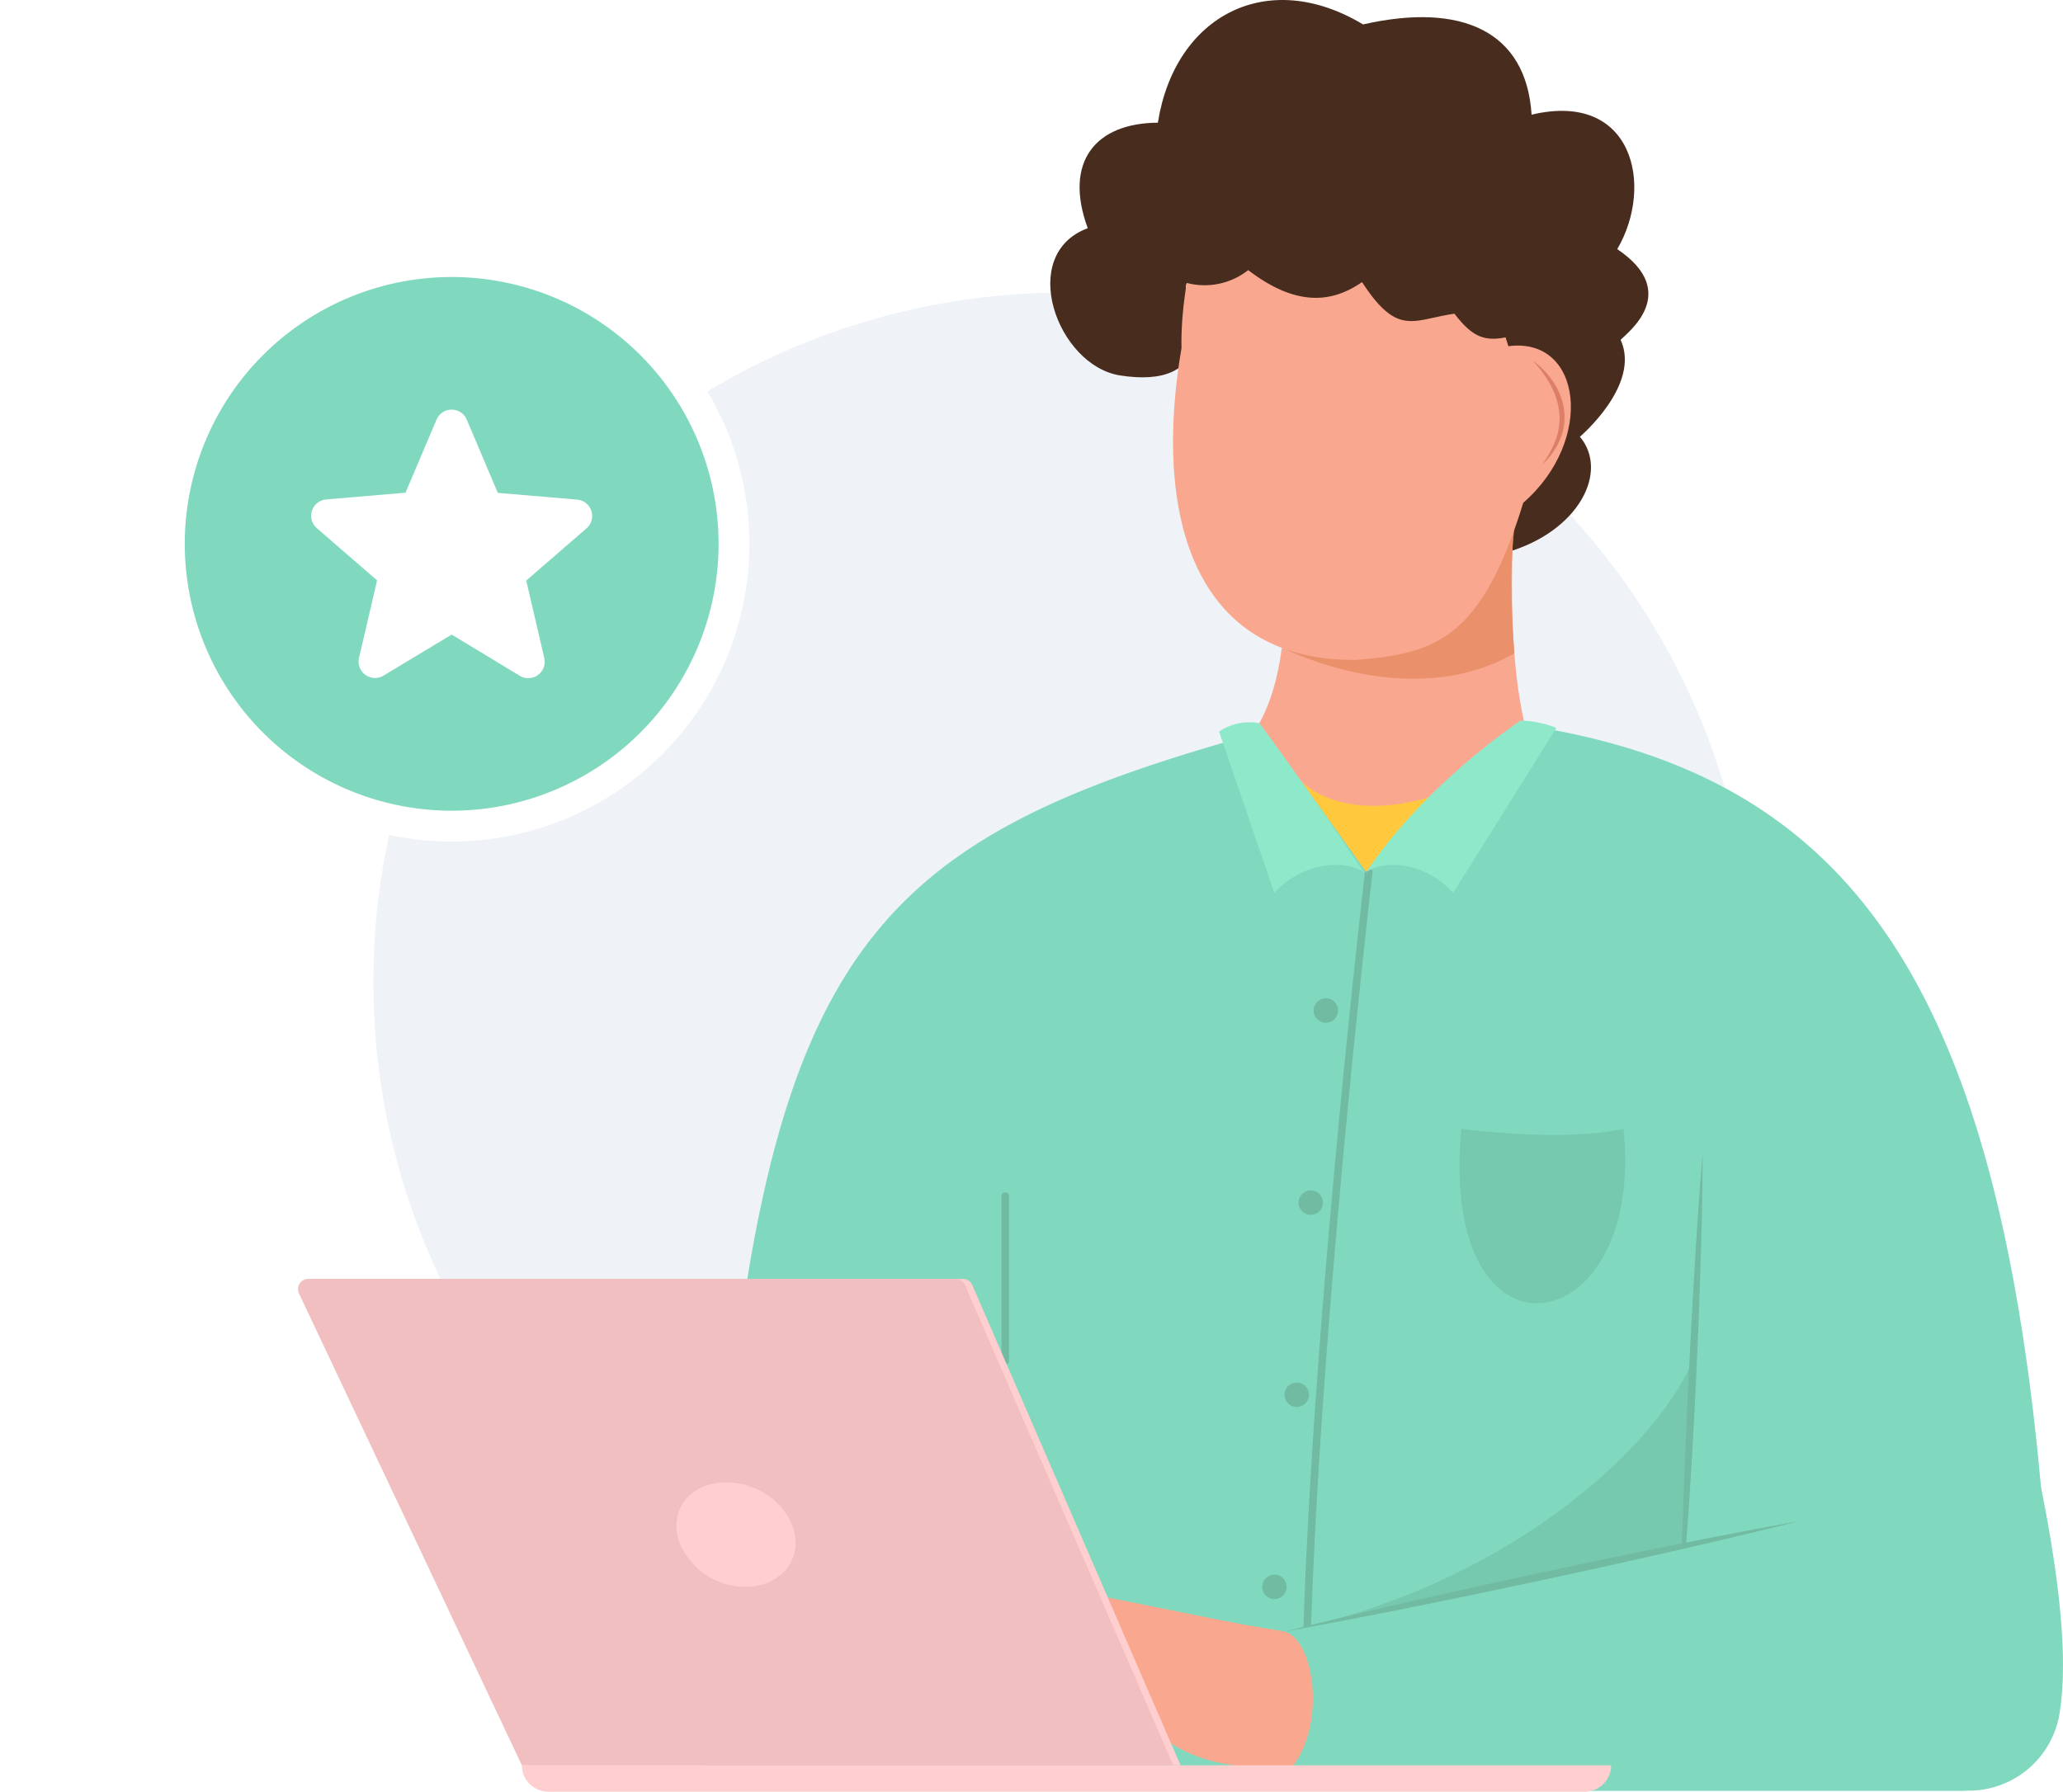
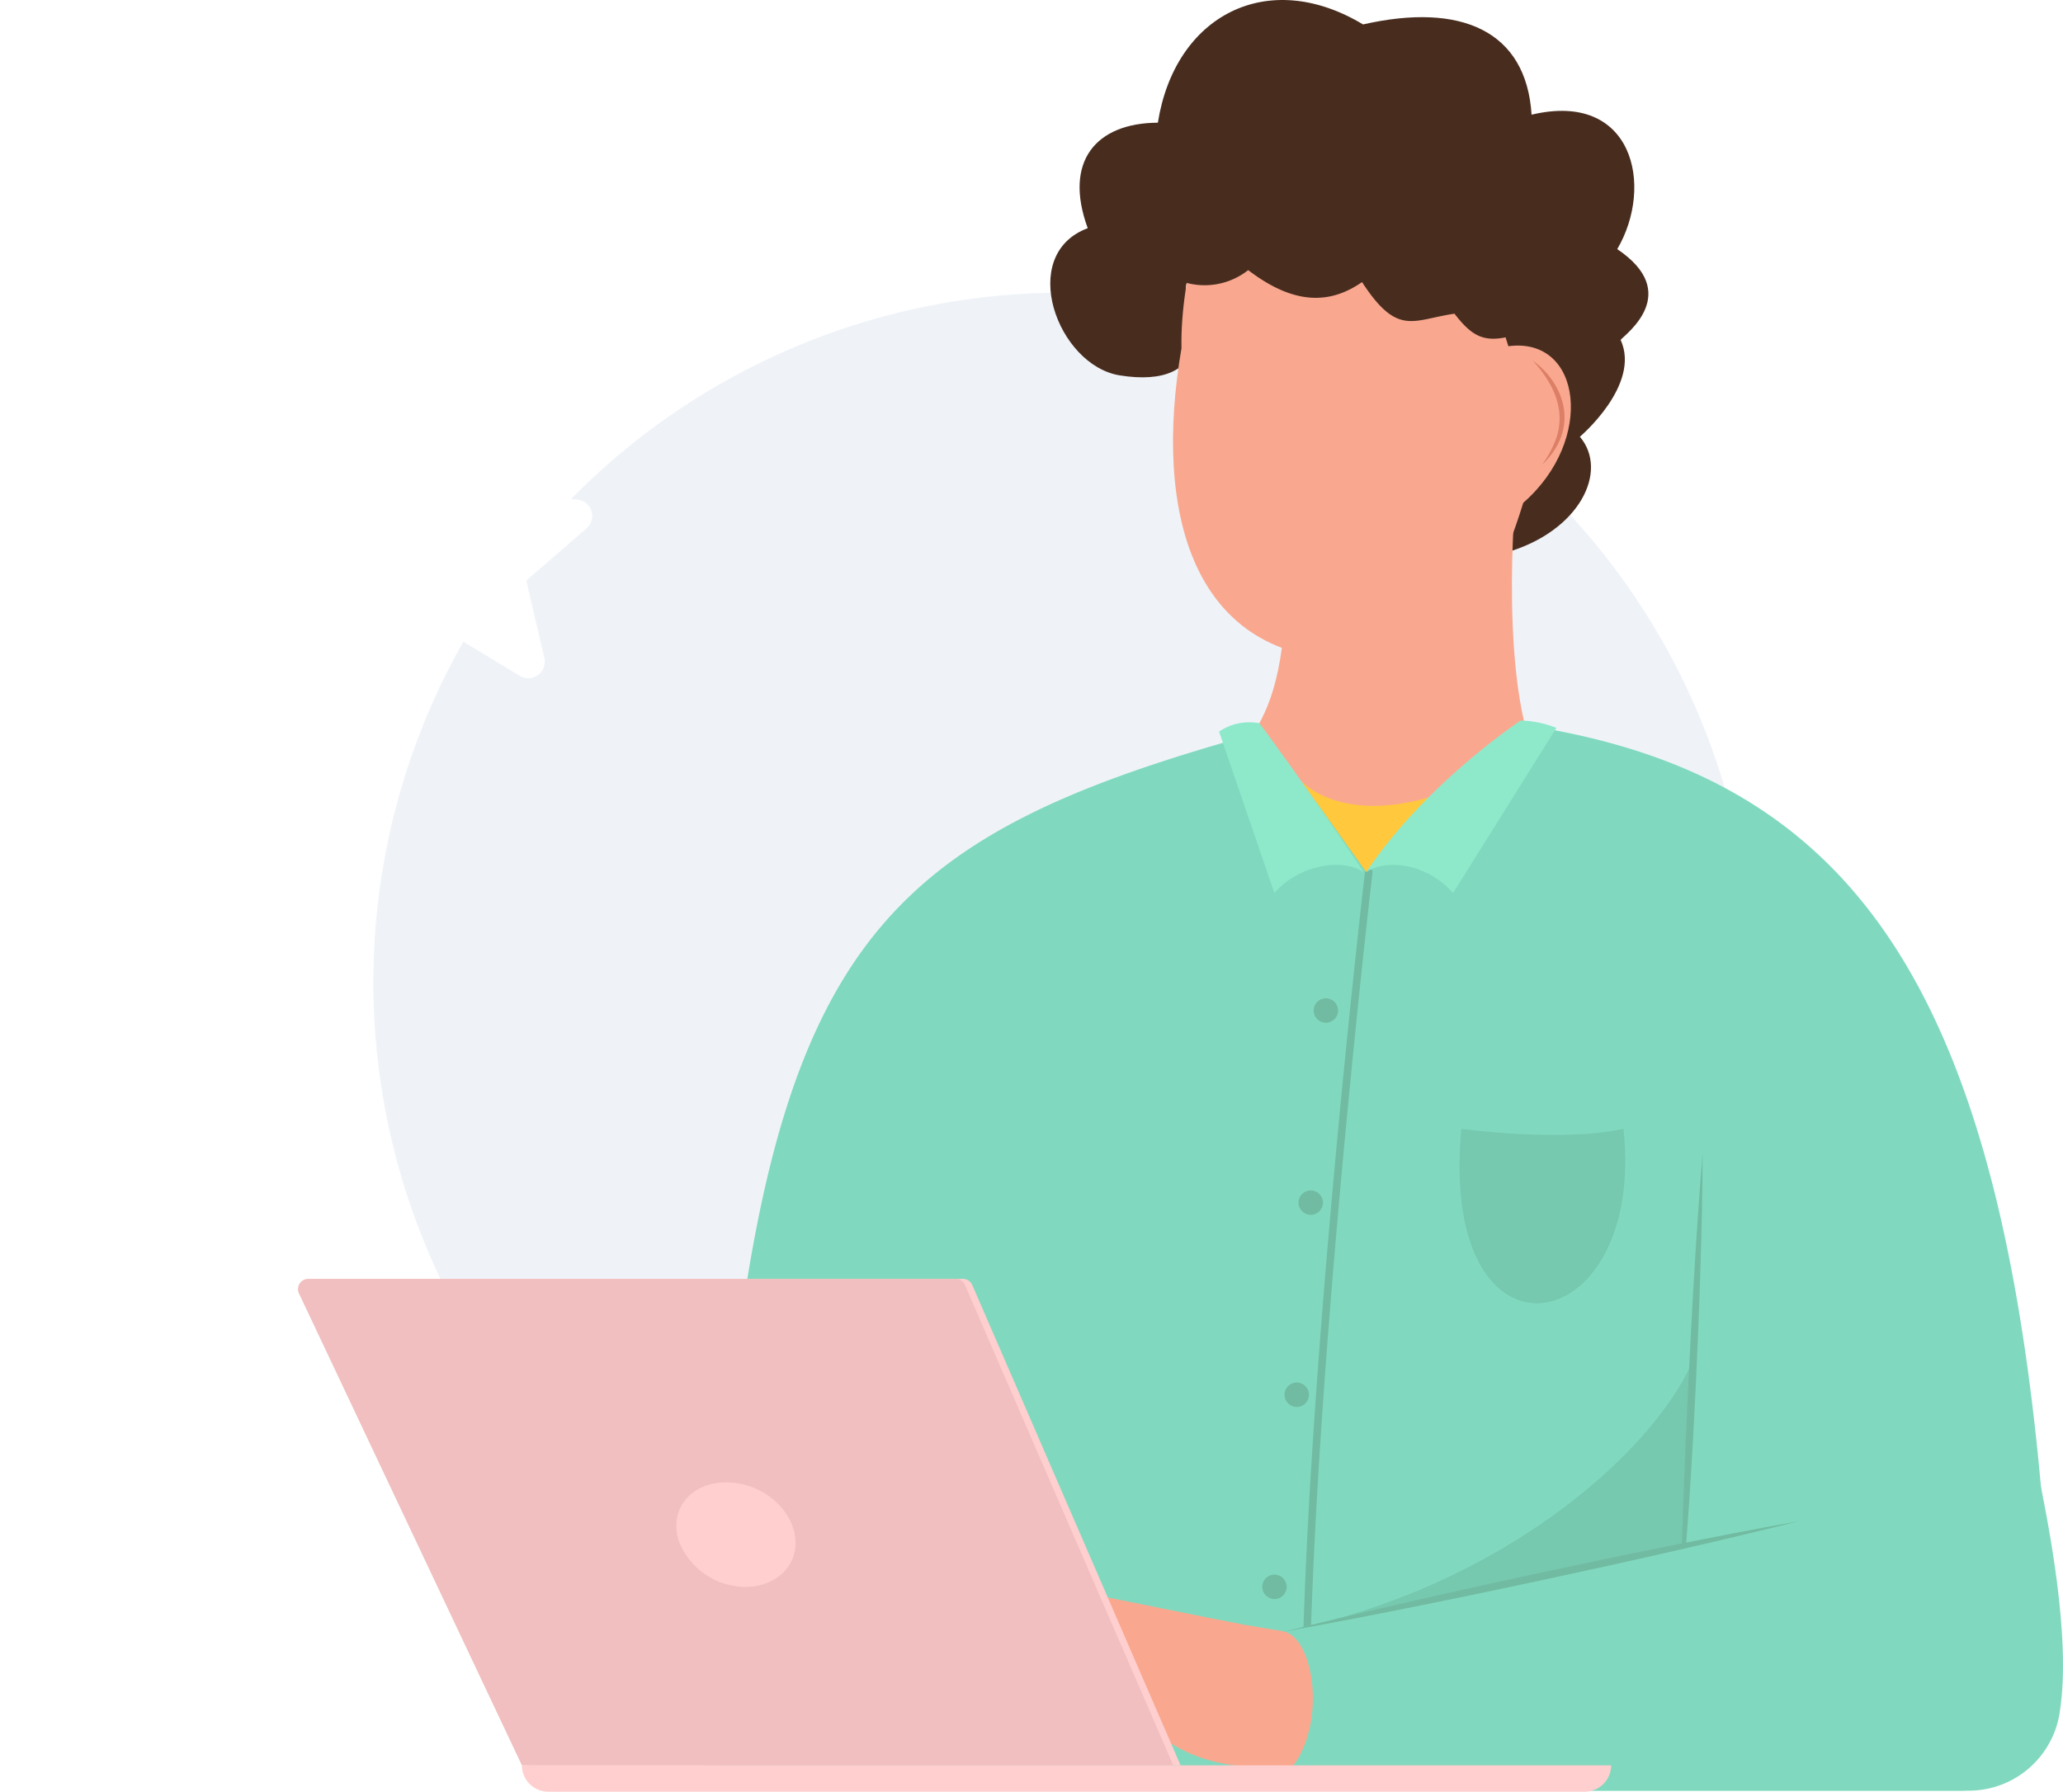
<svg xmlns="http://www.w3.org/2000/svg" width="200.97" height="174.575" viewBox="0 0 200.97 174.575">
  <defs>
    <filter id="Rectangle_9246" x="0" y="8.999" width="88" height="88" filterUnits="userSpaceOnUse">
      <feOffset input="SourceAlpha" />
      <feGaussianBlur stdDeviation="5" result="blur" />
      <feFlood flood-opacity="0.102" />
      <feComposite operator="in" in2="blur" />
      <feComposite in="SourceGraphic" />
    </filter>
  </defs>
  <g id="video_testimonials" transform="translate(-1591.551 -1717.73)">
    <g id="Group_53305" data-name="Group 53305" transform="translate(1627.919 1746.245)">
      <circle id="Ellipse_5573" data-name="Ellipse 5573" cx="67.189" cy="67.189" r="67.189" transform="translate(0 0)" fill="#eff3f8" />
    </g>
    <g id="Group_53863" data-name="Group 53863" transform="translate(1620.582 1717.73)">
      <g id="Group_53320" data-name="Group 53320" transform="translate(39.491 69.447)">
        <path id="Path_59585" data-name="Path 59585" d="M-2734.213,715.175a9.173,9.173,0,0,0,9.175-9.482c-2.679-75.64-21.662-95.737-70.148-95.543-49.152,12.7-57.523,21.159-61.373,105.025Z" transform="translate(2856.559 -610.148)" fill="#80d9be" />
      </g>
      <g id="Group_53321" data-name="Group 53321" transform="translate(62.409 153.811)">
        <path id="Path_59586" data-name="Path 59586" d="M-2734.067,956.705c-17.774-3.453-27.738-6.147-29.353-3.184s6.734,3.676,8.887,3.184" transform="translate(2763.627 -952.25)" fill="#f9a88f" />
      </g>
      <g id="Group_53322" data-name="Group 53322" transform="translate(61.222 155.72)">
        <path id="Path_59587" data-name="Path 59587" d="M-2730.163,976.052c-12.56,1.841-15.125-2.977-17.726-4.019-4.546-1.821-8.887-.474-13.734,2.488s-8.943-3.3-5.592-7.54c5.525-6.987,14.215-6.987,14.215-6.987l20.505,3.417C-2730.049,966.428-2729.884,971.081-2730.163,976.052Z" transform="translate(2768.437 -959.994)" fill="#f9a88f" />
      </g>
      <g id="Group_53323" data-name="Group 53323" transform="translate(73.282 0)">
        <path id="Path_59588" data-name="Path 59588" d="M-2706.239,356.106c-.474,1.456.968,4.115.758,5.589-.381,2.94-2.992,4.1-7.268,3.423-6.1-.963-10.041-11.77-3.138-14.345-2.38-6.507.8-10.25,6.833-10.278,1.655-10.445,10.675-15.178,19.989-9.575,9.562-2.172,15.9.625,16.417,8.794,9.871-2.347,11.973,6.909,8.346,13.1,6.339,4.266.863,8.234.329,8.839,2.005,4.392-3.969,9.44-3.969,9.44,2.853,3.379-.069,9.253-7.211,11.291-.991-3.386-6.307-31.672-6.307-31.672l-24.656-.987Z" transform="translate(2719.536 -328.54)" fill="#482d1f" />
      </g>
      <g id="Group_53324" data-name="Group 53324" transform="translate(92.462 47.058)">
        <path id="Path_59589" data-name="Path 59589" d="M-2637.954,529.52c-.206,9.169-1.924,12.442-3.8,15.129,2.78,6.967,18.573,11.5,27.741.631-3.19-8.965-1.507-25.922-1.507-25.922" transform="translate(2641.758 -519.358)" fill="#f9a88f" />
      </g>
      <g id="Group_53325" data-name="Group 53325" transform="translate(96.25 48.987)">
-         <path id="Path_59590" data-name="Path 59590" d="M-2626.4,541.468s12.166,6.175,22.238.39c-.882-12.329.625-14.674.625-14.674Z" transform="translate(2626.397 -527.184)" fill="#ea906b" />
-       </g>
+         </g>
      <g id="Group_53326" data-name="Group 53326" transform="translate(85.24 15.703)">
        <path id="Path_59591" data-name="Path 59591" d="M-2670.218,410.431c-2.747,15.979.969,30.49,16.969,30.38,7.917-.6,12.262-2.163,16.325-15.312,7.005-6.1,5.717-16.209-1.451-15.253l-1.188-3.757s-4.931-8.529-9.406-11.918-10.082-2.115-14.359-2.151S-2670.373,403.573-2670.218,410.431Z" transform="translate(2671.044 -392.215)" fill="#f9a88f" />
      </g>
      <g id="Group_53327" data-name="Group 53327" transform="translate(82.848 12.726)">
        <path id="Path_59592" data-name="Path 59592" d="M-2679.6,393.667a6.855,6.855,0,0,0,8.574.066c4.569,3.493,8.045,3.278,11.089,1.167,3.479,5.341,4.944,3.666,9.005,3.079,2.144,2.786,3.448,2.992,7.41,1.59l-1.5-6.623-11.391-9.21-13.5-3.6-10.823,8.5Z" transform="translate(2680.742 -380.14)" fill="#482d1f" />
      </g>
      <g id="Group_53328" data-name="Group 53328" transform="translate(120.264 35.125)">
        <path id="Path_59593" data-name="Path 59593" d="M-2529.018,470.973a7.62,7.62,0,0,1,2.024,2.093,6.552,6.552,0,0,1,1.055,2.764,6,6,0,0,1-.021,1.5,5.786,5.786,0,0,1-.417,1.432,7.125,7.125,0,0,1-1.711,2.36,10.437,10.437,0,0,0,1.353-2.5,6.055,6.055,0,0,0,.307-2.732,7.276,7.276,0,0,0-.894-2.625A11.471,11.471,0,0,0-2529.018,470.973Z" transform="translate(2529.018 -470.973)" fill="#dc7f66" />
      </g>
      <g id="Group_53331" data-name="Group 53331" transform="translate(96.101 132.992)" opacity="0.08">
        <path id="Path_59595" data-name="Path 59595" d="M-2587.407,867.827c-3.966,8.605-18.346,21.633-39.6,25.978,9.336-1.471,38.914-8.363,38.914-8.363Z" transform="translate(2627.002 -867.827)" />
      </g>
      <g id="Group_53332" data-name="Group 53332" transform="translate(134.55 112.266)">
        <path id="Path_59596" data-name="Path 59596" d="M-2468.8,783.784q-.034,5.644-.219,11.283c-.052,1.88-.13,3.759-.2,5.638l-.245,5.636-.291,5.633c-.112,1.877-.216,3.755-.345,5.631s-.261,3.752-.411,5.627l-.251,2.811c-.095.936-.175,1.876-.332,2.8.121-1.876.166-3.756.22-5.636l.2-5.637c.061-1.879.152-3.757.221-5.636l.254-5.634.285-5.633c.107-1.877.2-3.755.322-5.631Q-2469.262,789.409-2468.8,783.784Z" transform="translate(2471.091 -783.784)" fill="#71bba2" />
      </g>
      <g id="Group_53333" data-name="Group 53333" transform="translate(97.904 84.6)">
        <path id="Path_59597" data-name="Path 59597" d="M-2619.319,747.356h-.011a.37.37,0,0,1-.359-.38c.895-31.033,5.987-74.62,6.038-75.057a.367.367,0,0,1,.41-.324.37.37,0,0,1,.325.41c-.053.436-5.14,43.991-6.035,74.991A.369.369,0,0,1-2619.319,747.356Z" transform="translate(2619.688 -671.592)" fill="#71bba2" />
      </g>
      <g id="Group_53334" data-name="Group 53334" transform="translate(93.462 143.247)">
        <path id="Path_59598" data-name="Path 59598" d="M-2561.7,909.416l-73.474,15.694c3.745.8,4.705,13.514-2.529,15.532h69.438a8.961,8.961,0,0,0,8.753-7.867C-2558.436,925.589-2560.673,914.473-2561.7,909.416Z" transform="translate(2637.702 -909.416)" fill="#80d9be" />
      </g>
      <g id="Group_53335" data-name="Group 53335" transform="translate(96.101 148.198)">
        <path id="Path_59599" data-name="Path 59599" d="M-2627,940.262q6.229-1.556,12.487-2.974c2.084-.483,4.175-.939,6.261-1.407l6.27-1.366,6.277-1.328c2.1-.429,4.188-.871,6.286-1.286q6.29-1.276,12.608-2.411-6.229,1.557-12.486,2.975c-2.084.482-4.174.938-6.26,1.407l-6.27,1.365-6.279,1.327c-2.1.429-4.188.871-6.287,1.286Q-2620.683,939.125-2627,940.262Z" transform="translate(2627.002 -929.49)" fill="#71bba2" />
      </g>
      <g id="Group_53337" data-name="Group 53337" transform="translate(68.525 116.175)">
-         <path id="Path_59601" data-name="Path 59601" d="M-2738.455,816.443a.37.37,0,0,1-.369-.37V800.006a.37.37,0,0,1,.369-.37.37.37,0,0,1,.371.37v16.067A.37.37,0,0,1-2738.455,816.443Z" transform="translate(2738.824 -799.636)" fill="#71bba2" />
-       </g>
+         </g>
      <g id="Group_53342" data-name="Group 53342" transform="translate(0 124.604)">
        <g id="Group_53338" data-name="Group 53338" transform="translate(21.81 47.401)">
-           <path id="Rectangle_9585" data-name="Rectangle 9585" d="M2.569,0H103.537a2.569,2.569,0,0,1,2.569,2.569v0a0,0,0,0,1,0,0H0a0,0,0,0,1,0,0v0A2.569,2.569,0,0,1,2.569,0Z" transform="translate(106.106 2.569) rotate(-180)" fill="#ffcfcf" />
+           <path id="Rectangle_9585" data-name="Rectangle 9585" d="M2.569,0H103.537a2.569,2.569,0,0,1,2.569,2.569v0a0,0,0,0,1,0,0H0v0A2.569,2.569,0,0,1,2.569,0Z" transform="translate(106.106 2.569) rotate(-180)" fill="#ffcfcf" />
        </g>
        <g id="Group_53339" data-name="Group 53339" transform="translate(0.707)">
          <path id="Path_59602" data-name="Path 59602" d="M-2992.019,881.215h63.458l-20.292-46.8a1,1,0,0,0-.92-.6h-63.052a1,1,0,0,0-.909,1.431Z" transform="translate(3013.83 -833.814)" fill="#ffcfcf" />
        </g>
        <g id="Group_53340" data-name="Group 53340">
          <path id="Path_59603" data-name="Path 59603" d="M-2994.887,881.215h63.458l-20.291-46.8a1,1,0,0,0-.92-.6h-63.053a1,1,0,0,0-.907,1.431Z" transform="translate(3016.698 -833.814)" fill="#f1bfbf" />
        </g>
        <g id="Group_53341" data-name="Group 53341" transform="translate(36.862 19.837)">
          <path id="Path_59604" data-name="Path 59604" d="M-2866.976,919.971a6.993,6.993,0,0,0,6.5,4.457c2.708,0,4.862-1.774,4.862-4.267,0-2.909-2.859-5.76-6.478-5.9C-2865.816,914.115-2867.969,916.9-2866.976,919.971Z" transform="translate(2867.217 -914.255)" fill="#ffcfcf" />
        </g>
      </g>
      <g id="Group_53359" data-name="Group 53359" transform="translate(104.31 84.969)">
        <path id="Path_59619" data-name="Path 59619" d="M-2593.713,673.094" transform="translate(2593.713 -673.094)" fill="none" stroke="#71bba2" stroke-linecap="round" stroke-miterlimit="10" stroke-width="3" />
      </g>
      <g id="Group_53360" data-name="Group 53360" transform="translate(97.697 76.059)">
        <path id="Path_59620" data-name="Path 59620" d="M-2620.529,636.962s3.761,4.455,13.337,1.375c-6.3,6.568-6.971,7.536-6.971,7.536Z" transform="translate(2620.529 -636.962)" fill="#ffc83d" />
      </g>
      <g id="Group_53361" data-name="Group 53361" transform="translate(89.724 70.399)">
        <path id="Path_59621" data-name="Path 59621" d="M-2638.768,628.579c-5.783-8.658-10.16-14.5-10.16-14.5a5.245,5.245,0,0,0-3.934.811l5.391,15.731C-2645.057,627.835-2640.829,627.2-2638.768,628.579Z" transform="translate(2652.863 -614.008)" fill="#8ee9cb" />
      </g>
      <g id="Group_53362" data-name="Group 53362" transform="translate(104.064 70.203)">
        <path id="Path_59622" data-name="Path 59622" d="M-2594.712,627.982c5.781-8.658,15.05-14.767,15.05-14.767a10.24,10.24,0,0,1,3.473.716l-10.067,16.089C-2588.671,627.237-2592.654,626.6-2594.712,627.982Z" transform="translate(2594.712 -613.215)" fill="#8ee9cb" />
      </g>
      <g id="Group_53363" data-name="Group 53363" transform="translate(98.937 97.266)">
        <circle id="Ellipse_5574" data-name="Ellipse 5574" cx="1.192" cy="1.192" r="1.192" transform="translate(0)" fill="#71bba2" />
      </g>
      <g id="Group_53364" data-name="Group 53364" transform="translate(97.464 115.985)">
        <circle id="Ellipse_5575" data-name="Ellipse 5575" cx="1.192" cy="1.192" r="1.192" fill="#71bba2" />
      </g>
      <g id="Group_53365" data-name="Group 53365" transform="translate(96.101 134.704)">
        <circle id="Ellipse_5576" data-name="Ellipse 5576" cx="1.192" cy="1.192" r="1.192" transform="translate(0)" fill="#71bba2" />
      </g>
      <g id="Group_53366" data-name="Group 53366" transform="translate(93.929 153.421)">
        <circle id="Ellipse_5577" data-name="Ellipse 5577" cx="1.192" cy="1.192" r="1.192" transform="translate(0)" fill="#71bba2" />
      </g>
      <g id="Group_53367" data-name="Group 53367" transform="translate(113.146 109.984)" opacity="0.08">
        <path id="Path_59623" data-name="Path 59623" d="M-2557.707,774.528s9.724,1.352,15.8,0C-2539.677,795.408-2559.974,798.918-2557.707,774.528Z" transform="translate(2557.884 -774.528)" />
      </g>
    </g>
    <g id="Group_53513" data-name="Group 53513" transform="translate(1604.97 1739.996)">
      <g transform="matrix(1, 0, 0, 1, -13.42, -22.27)" filter="url(#Rectangle_9246)">
-         <path id="Rectangle_9246-2" data-name="Rectangle 9246" d="M1100.062,233.134h0a27.5,27.5,0,0,1,27.5,27.5h0a27.5,27.5,0,0,1-27.5,27.5h0a27.5,27.5,0,0,1-27.5-27.5h0A27.5,27.5,0,0,1,1100.062,233.134Z" transform="translate(-1056.06 -207.64)" fill="#80d9be" stroke="#fff" stroke-miterlimit="10" stroke-width="3" />
-       </g>
+         </g>
      <g id="Group_56253" data-name="Group 56253" transform="translate(16.888 17.648)">
        <path id="Path_82105" data-name="Path 82105" d="M17.135,25.489l6.64,4.016a1.6,1.6,0,0,0,2.384-1.728L24.4,20.225l5.872-5.088a1.6,1.6,0,0,0-.912-2.8l-7.728-.656L18.607,4.545a1.6,1.6,0,0,0-2.944,0l-3.024,7.12-7.728.656A1.6,1.6,0,0,0,4,15.121L9.87,20.209,8.11,27.761a1.6,1.6,0,0,0,2.384,1.728Z" transform="translate(-3.443 -3.573)" fill="#fff" />
      </g>
    </g>
  </g>
</svg>